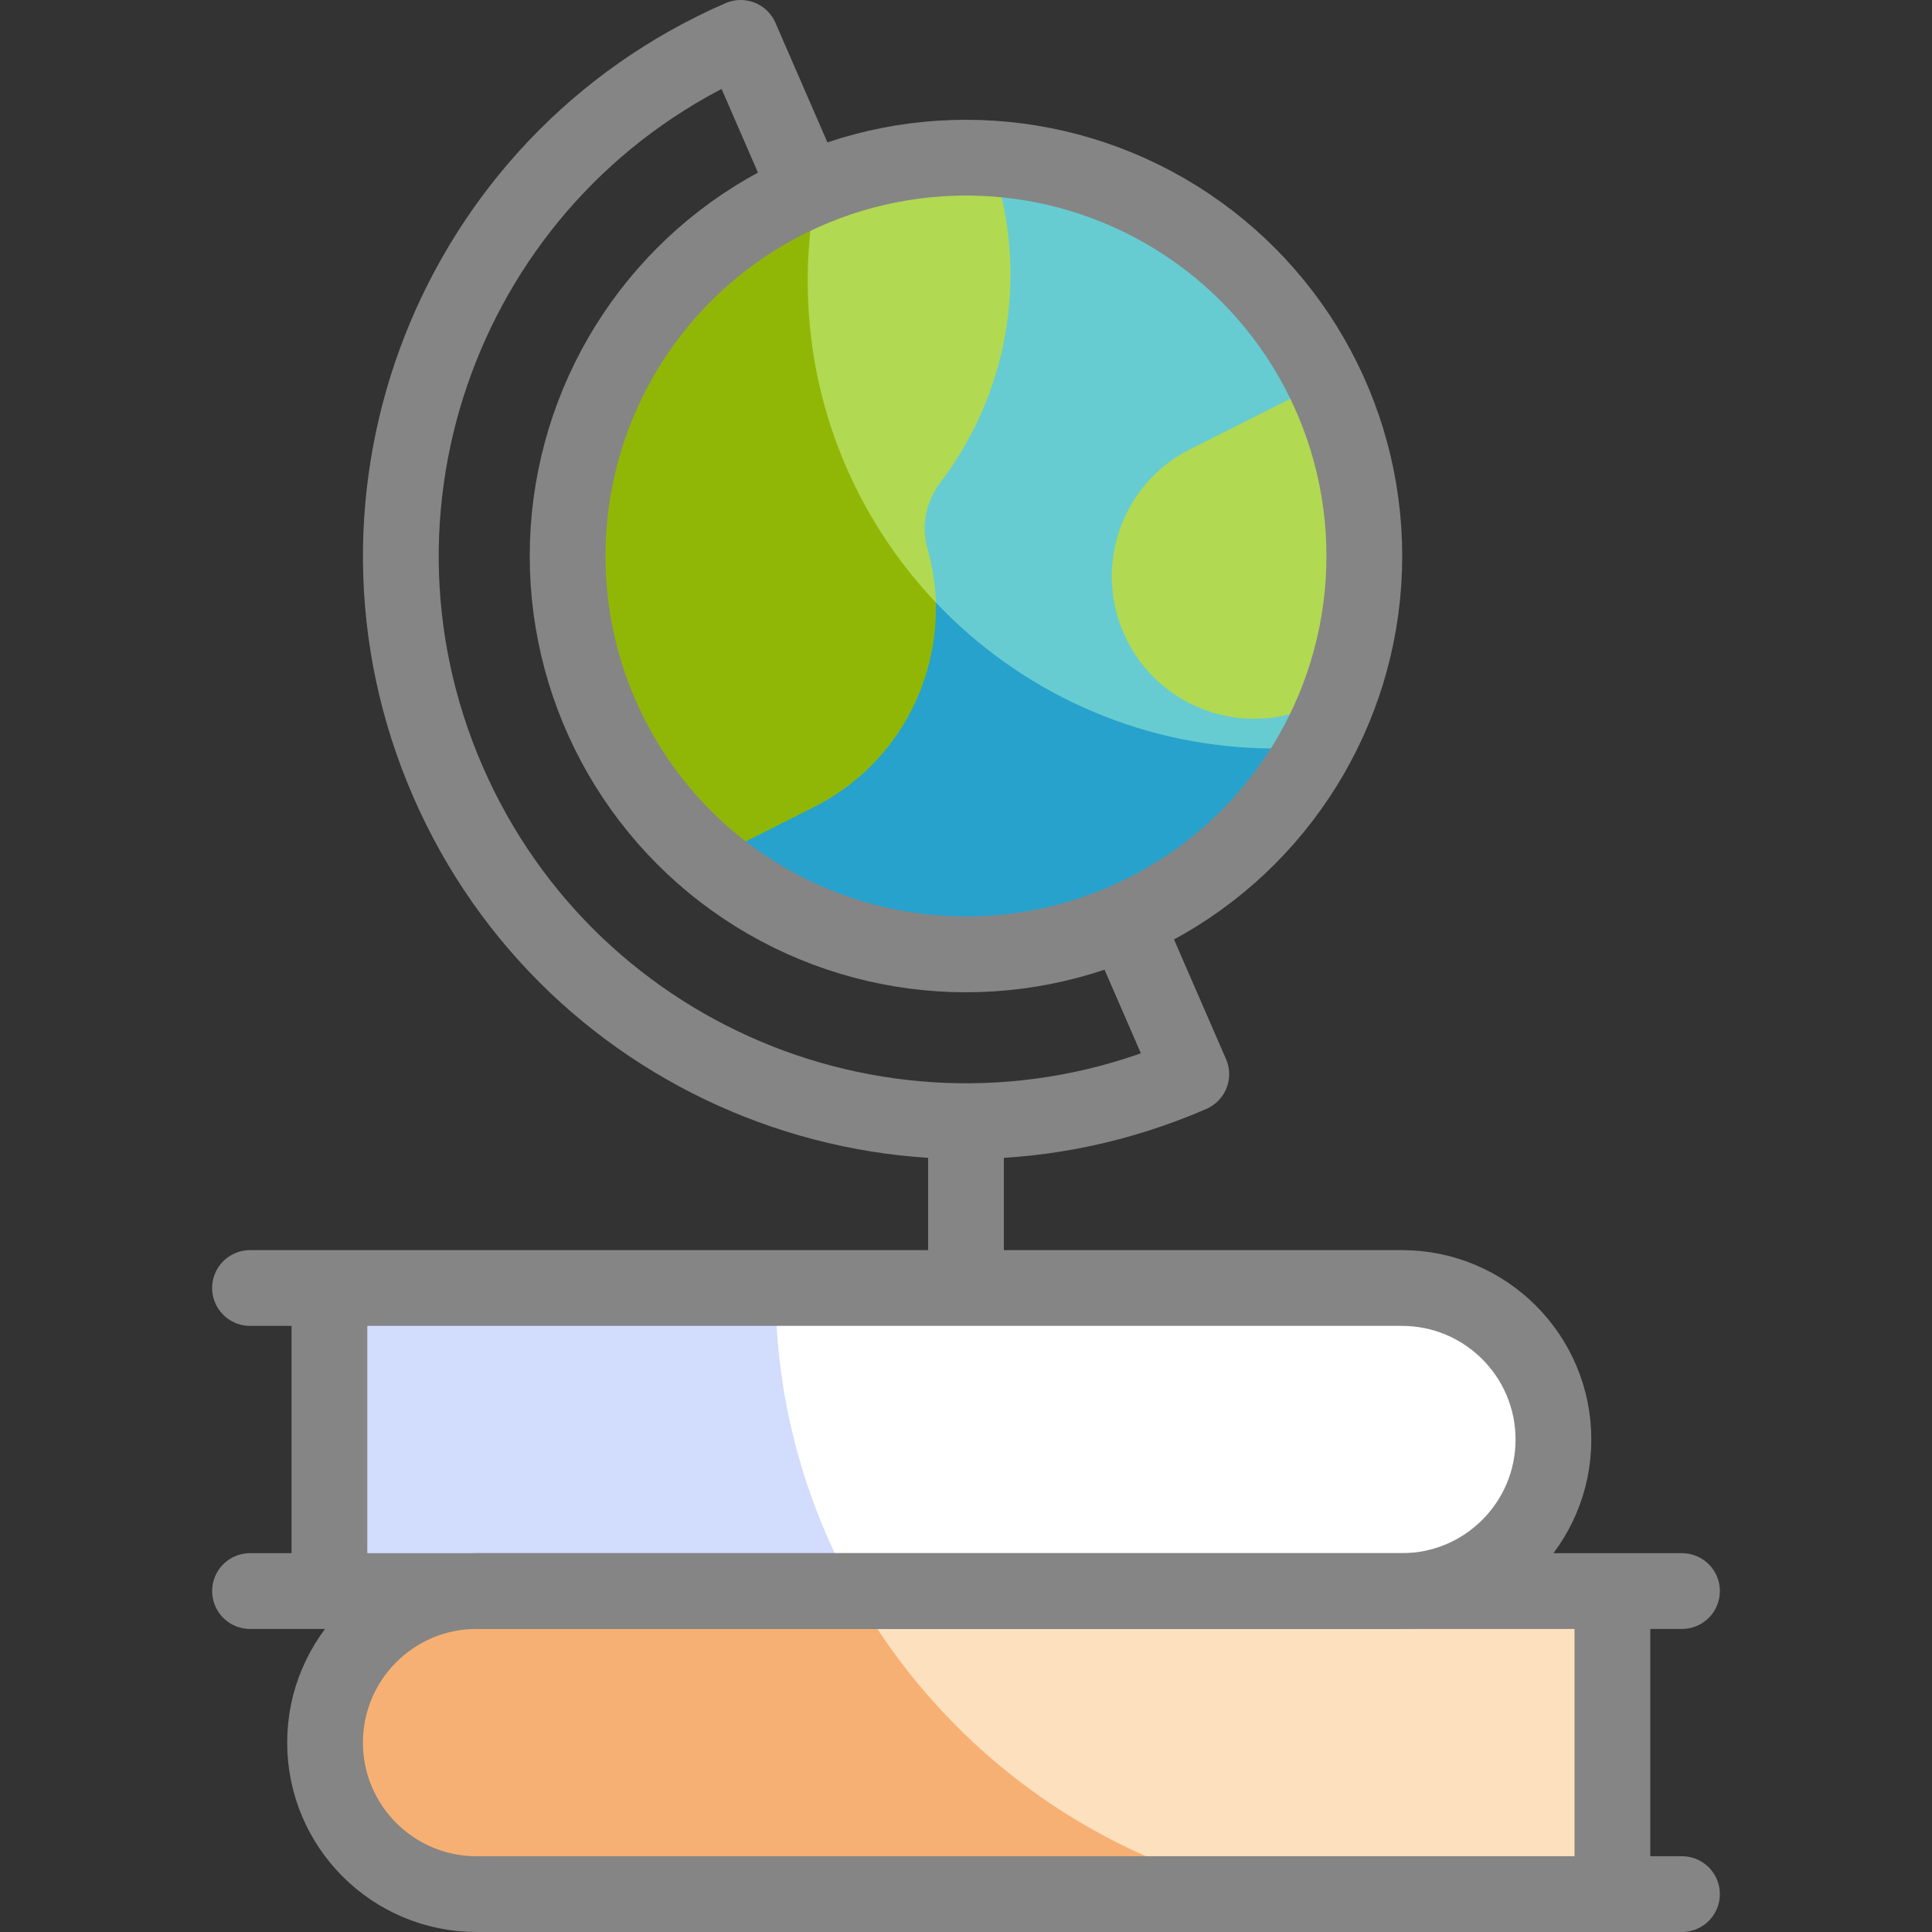
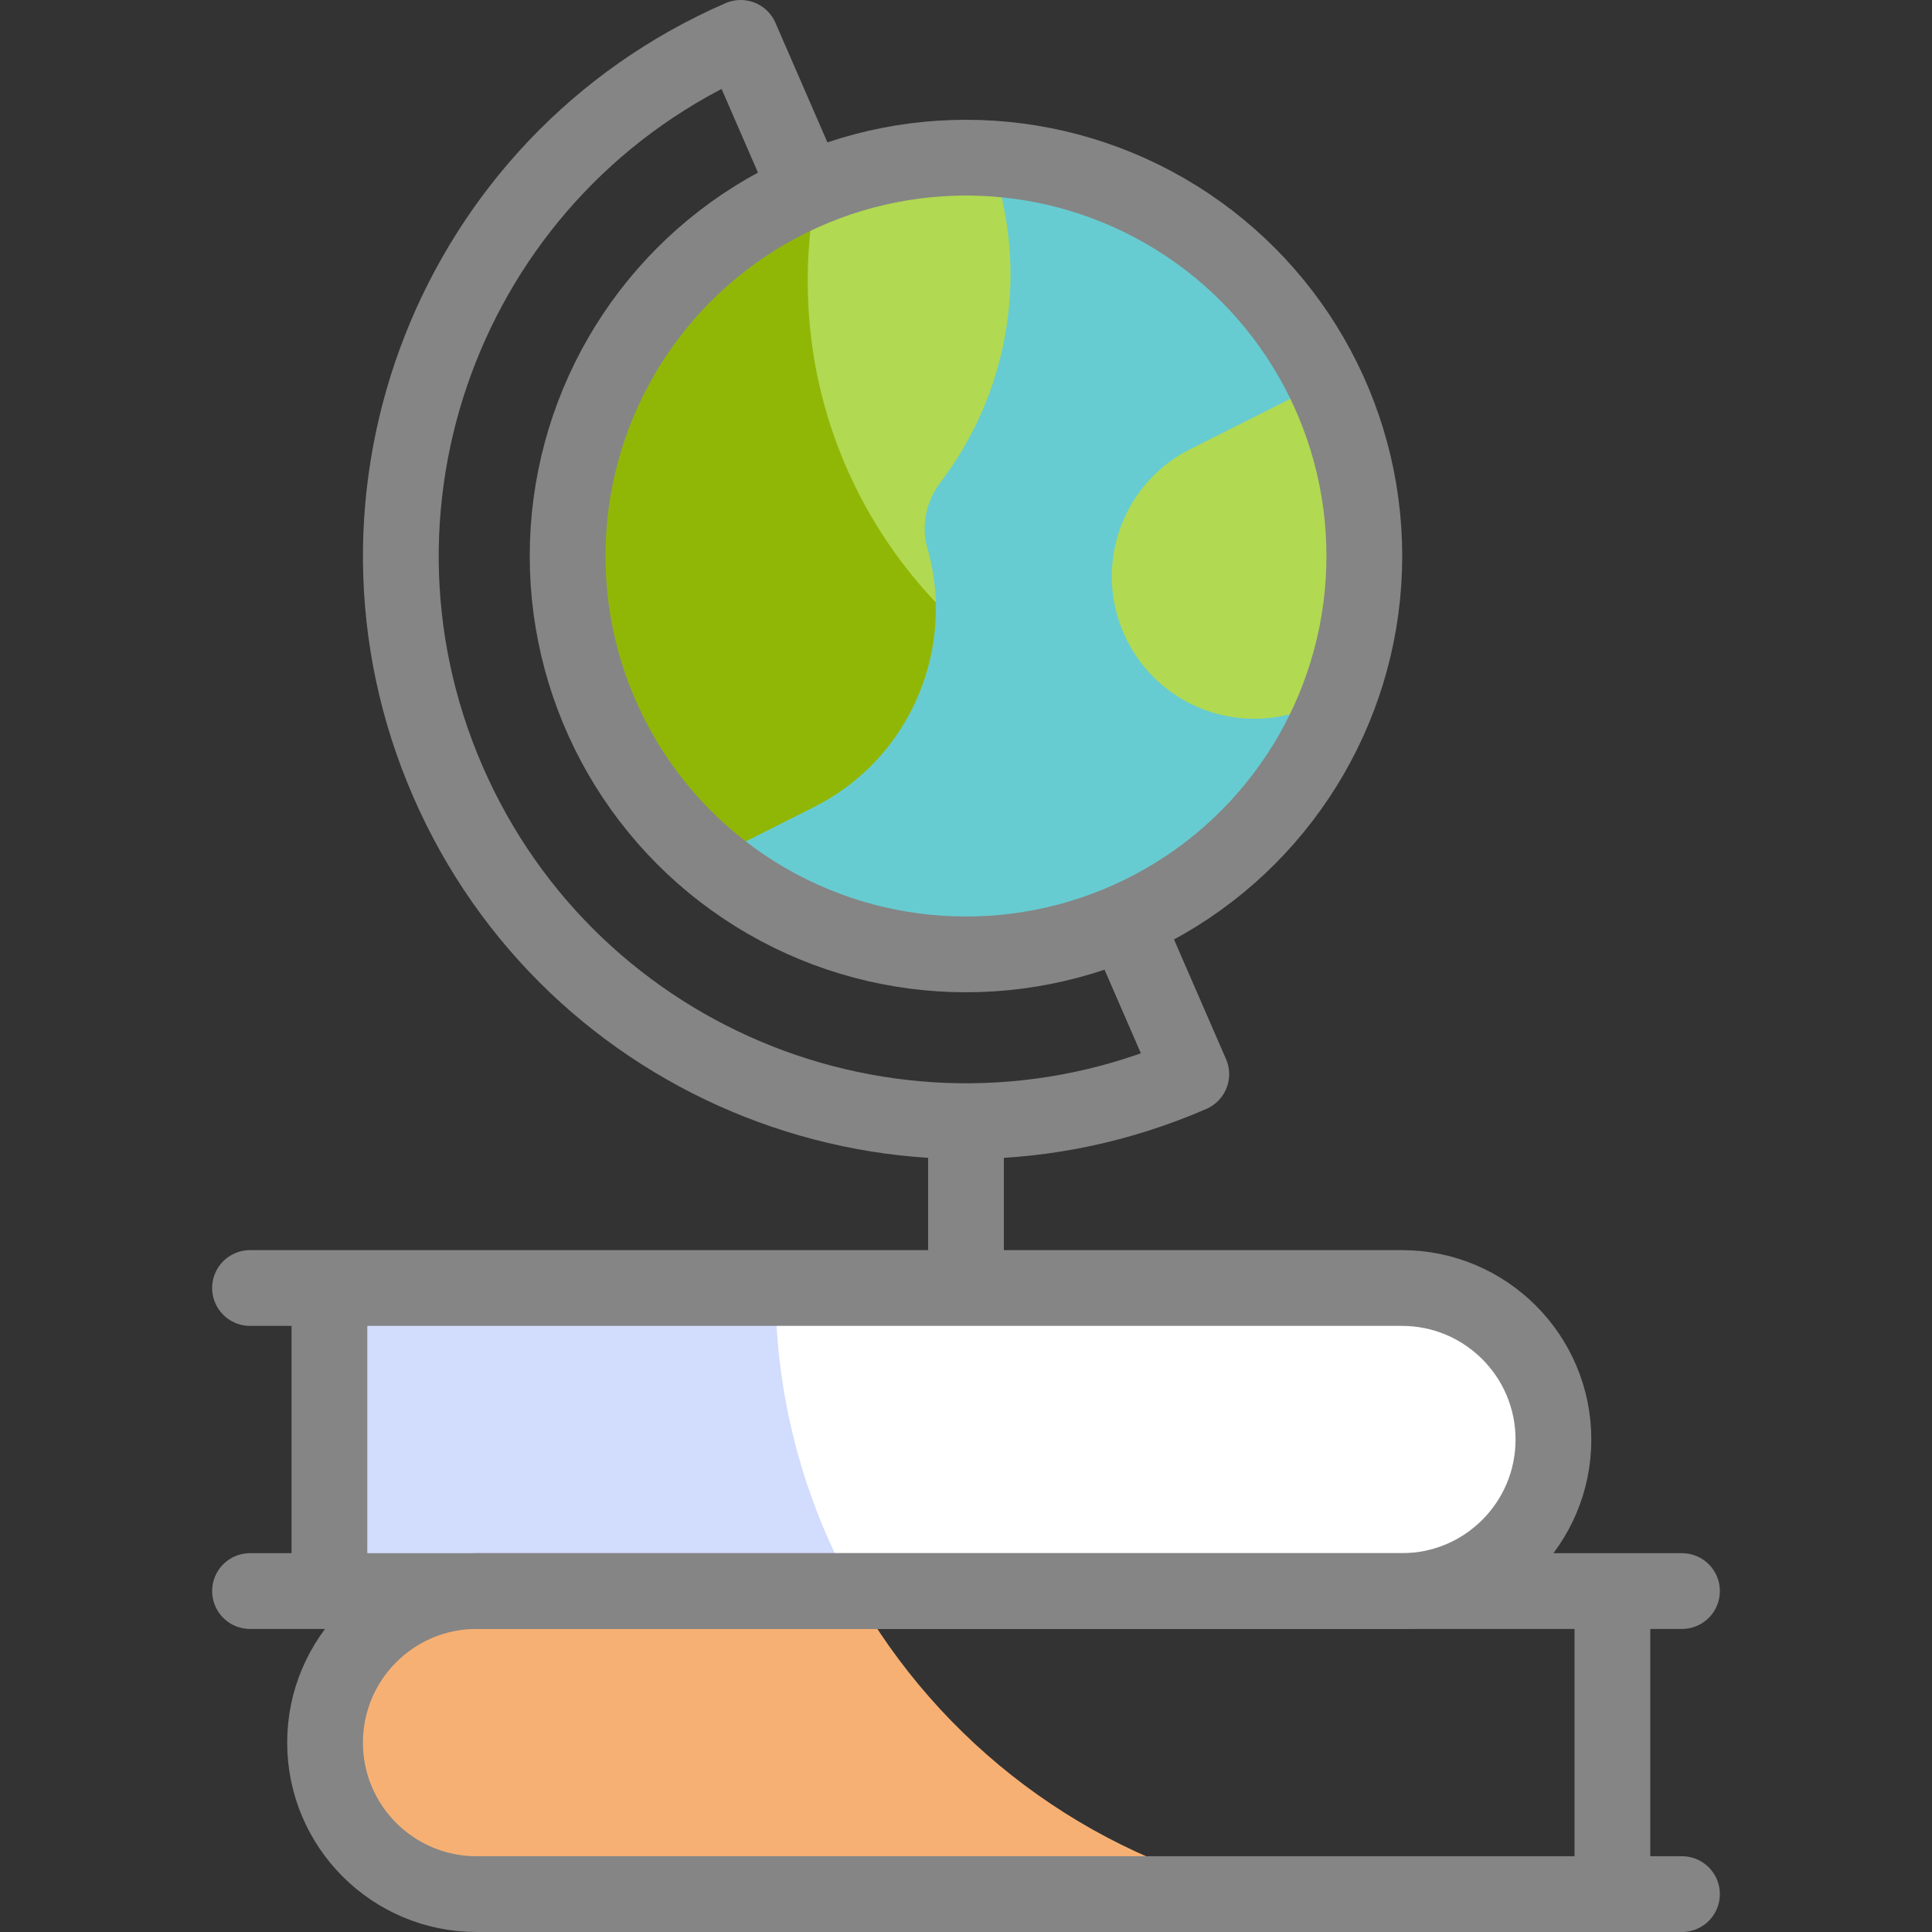
<svg xmlns="http://www.w3.org/2000/svg" width="512" height="512" x="0" y="0" viewBox="0 0 510 510" style="enable-background:new 0 0 512 512" xml:space="preserve" class="">
  <rect x="0" y="0" width="510" height="510" fill="#333333" stroke="none" />
  <g>
-     <path d="M425.633 500H125.808c-22.091 0-40-17.909-40-40s17.909-40 40-40h299.825v80z" style="" fill="#fde0be" data-original="#fde0be" />
    <path d="M225.523 420h-99.715c-22.091 0-40 17.909-40 40s17.909 40 40 40h207.25c-46.188-10.202-85.05-39.887-107.535-80z" style="" fill="#f7b073" data-original="#f7b073" />
    <path d="M86.961 420h283.107c22.091 0 40-17.909 40-40s-17.909-40-40-40H86.961v80z" style="" fill="#ffffff" data-original="#ffffff" />
    <path d="M204.688 340H86.961v80h138.563c-13.264-23.662-20.836-50.945-20.836-80z" style="" fill="#d2dcfd" data-original="#d2dcfd" />
    <circle cx="254.994" cy="146.777" r="105.158" style="" fill="#67ccd1" data-original="#67ccd1" />
-     <path d="M336.63 197.581c-68.159 0-123.413-55.254-123.413-123.413 0-8.547.87-16.89 2.524-24.947-.895.361-1.789.732-2.679 1.12-53.26 23.158-77.663 85.108-54.505 138.368 23.158 53.26 85.108 77.663 138.368 54.505 22.335-9.711 39.591-26.246 50.397-46.099-3.525.302-7.089.466-10.692.466z" style="" fill="#27a2cc" data-original="#27a2cc" />
    <path d="M314.182 118.587c-18.537 9.331-26 31.922-16.669 50.458 9.331 18.537 31.922 26 50.458 16.669l5.855-2.947c9.761-26.808 8.132-56.515-4.245-81.999l-35.399 17.819zM247.032 159.019a58.153 58.153 0 0 0-2.192-14.205c-1.711-6.021-.383-12.5 3.407-17.483a90.535 90.535 0 0 0 18.472-52.768 90.544 90.544 0 0 0-5.329-32.752c-32.246-1.939-64.955 10.948-87.211 37.678l43.789 95.748 29.064-16.218z" style="" fill="#b1d952" data-original="#b1d952" class="" />
    <path d="m187.065 227.042 27.76-13.973c20.983-10.562 32.84-32.024 32.195-54.049-20.95-22.117-33.803-51.982-33.803-84.852 0-8.547.87-16.89 2.524-24.947-.895.361-3.872 1.637-4.513 1.915-13.896 6.345-26.619 15.83-37.048 28.355-36.981 44.415-31.157 110.29 12.885 147.551z" style="" fill="#91b706" data-original="#91b706" class="" />
    <path d="M213.062 50.34 195.521 10c-75.54 32.846-110.15 120.709-77.305 196.249s120.709 110.15 196.249 77.305l-17.54-40.34M254.994 295.962V340" style="stroke-width:20;stroke-linejoin:round;stroke-miterlimit:10;" fill="none" stroke="#858585" stroke-width="20" stroke-linejoin="round" stroke-miterlimit="10" data-original="#052a75" opacity="1" class="" />
    <circle cx="254.994" cy="146.777" r="105.158" style="stroke-width:20;stroke-linejoin:round;stroke-miterlimit:10;" fill="none" stroke="#858585" stroke-width="20" stroke-linejoin="round" stroke-miterlimit="10" data-original="#052a75" opacity="1" class="" />
    <path d="M66 420h304.067c22.091 0 40-17.909 40-40v0c0-22.091-17.909-40-40-40H66" style="stroke-width:20;stroke-linecap:round;stroke-linejoin:round;stroke-miterlimit:10;" fill="none" stroke="#858585" stroke-width="20" stroke-linecap="round" stroke-linejoin="round" stroke-miterlimit="10" data-original="#052a75" opacity="1" class="" />
    <path d="M86.961 340v80" style="stroke-width:20;stroke-linejoin:round;stroke-miterlimit:10;" fill="none" stroke="#858585" stroke-width="20" stroke-linejoin="round" stroke-miterlimit="10" data-original="#052a75" opacity="1" class="" />
    <path d="M444 500H125.808c-22.091 0-40-17.909-40-40v0c0-22.091 17.909-40 40-40H444" style="stroke-width:20;stroke-linecap:round;stroke-linejoin:round;stroke-miterlimit:10;" fill="none" stroke="#858585" stroke-width="20" stroke-linecap="round" stroke-linejoin="round" stroke-miterlimit="10" data-original="#052a75" opacity="1" class="" />
    <path d="M425.633 420v80" style="stroke-width:20;stroke-linejoin:round;stroke-miterlimit:10;" fill="none" stroke="#858585" stroke-width="20" stroke-linejoin="round" stroke-miterlimit="10" data-original="#052a75" opacity="1" class="" />
  </g>
</svg>